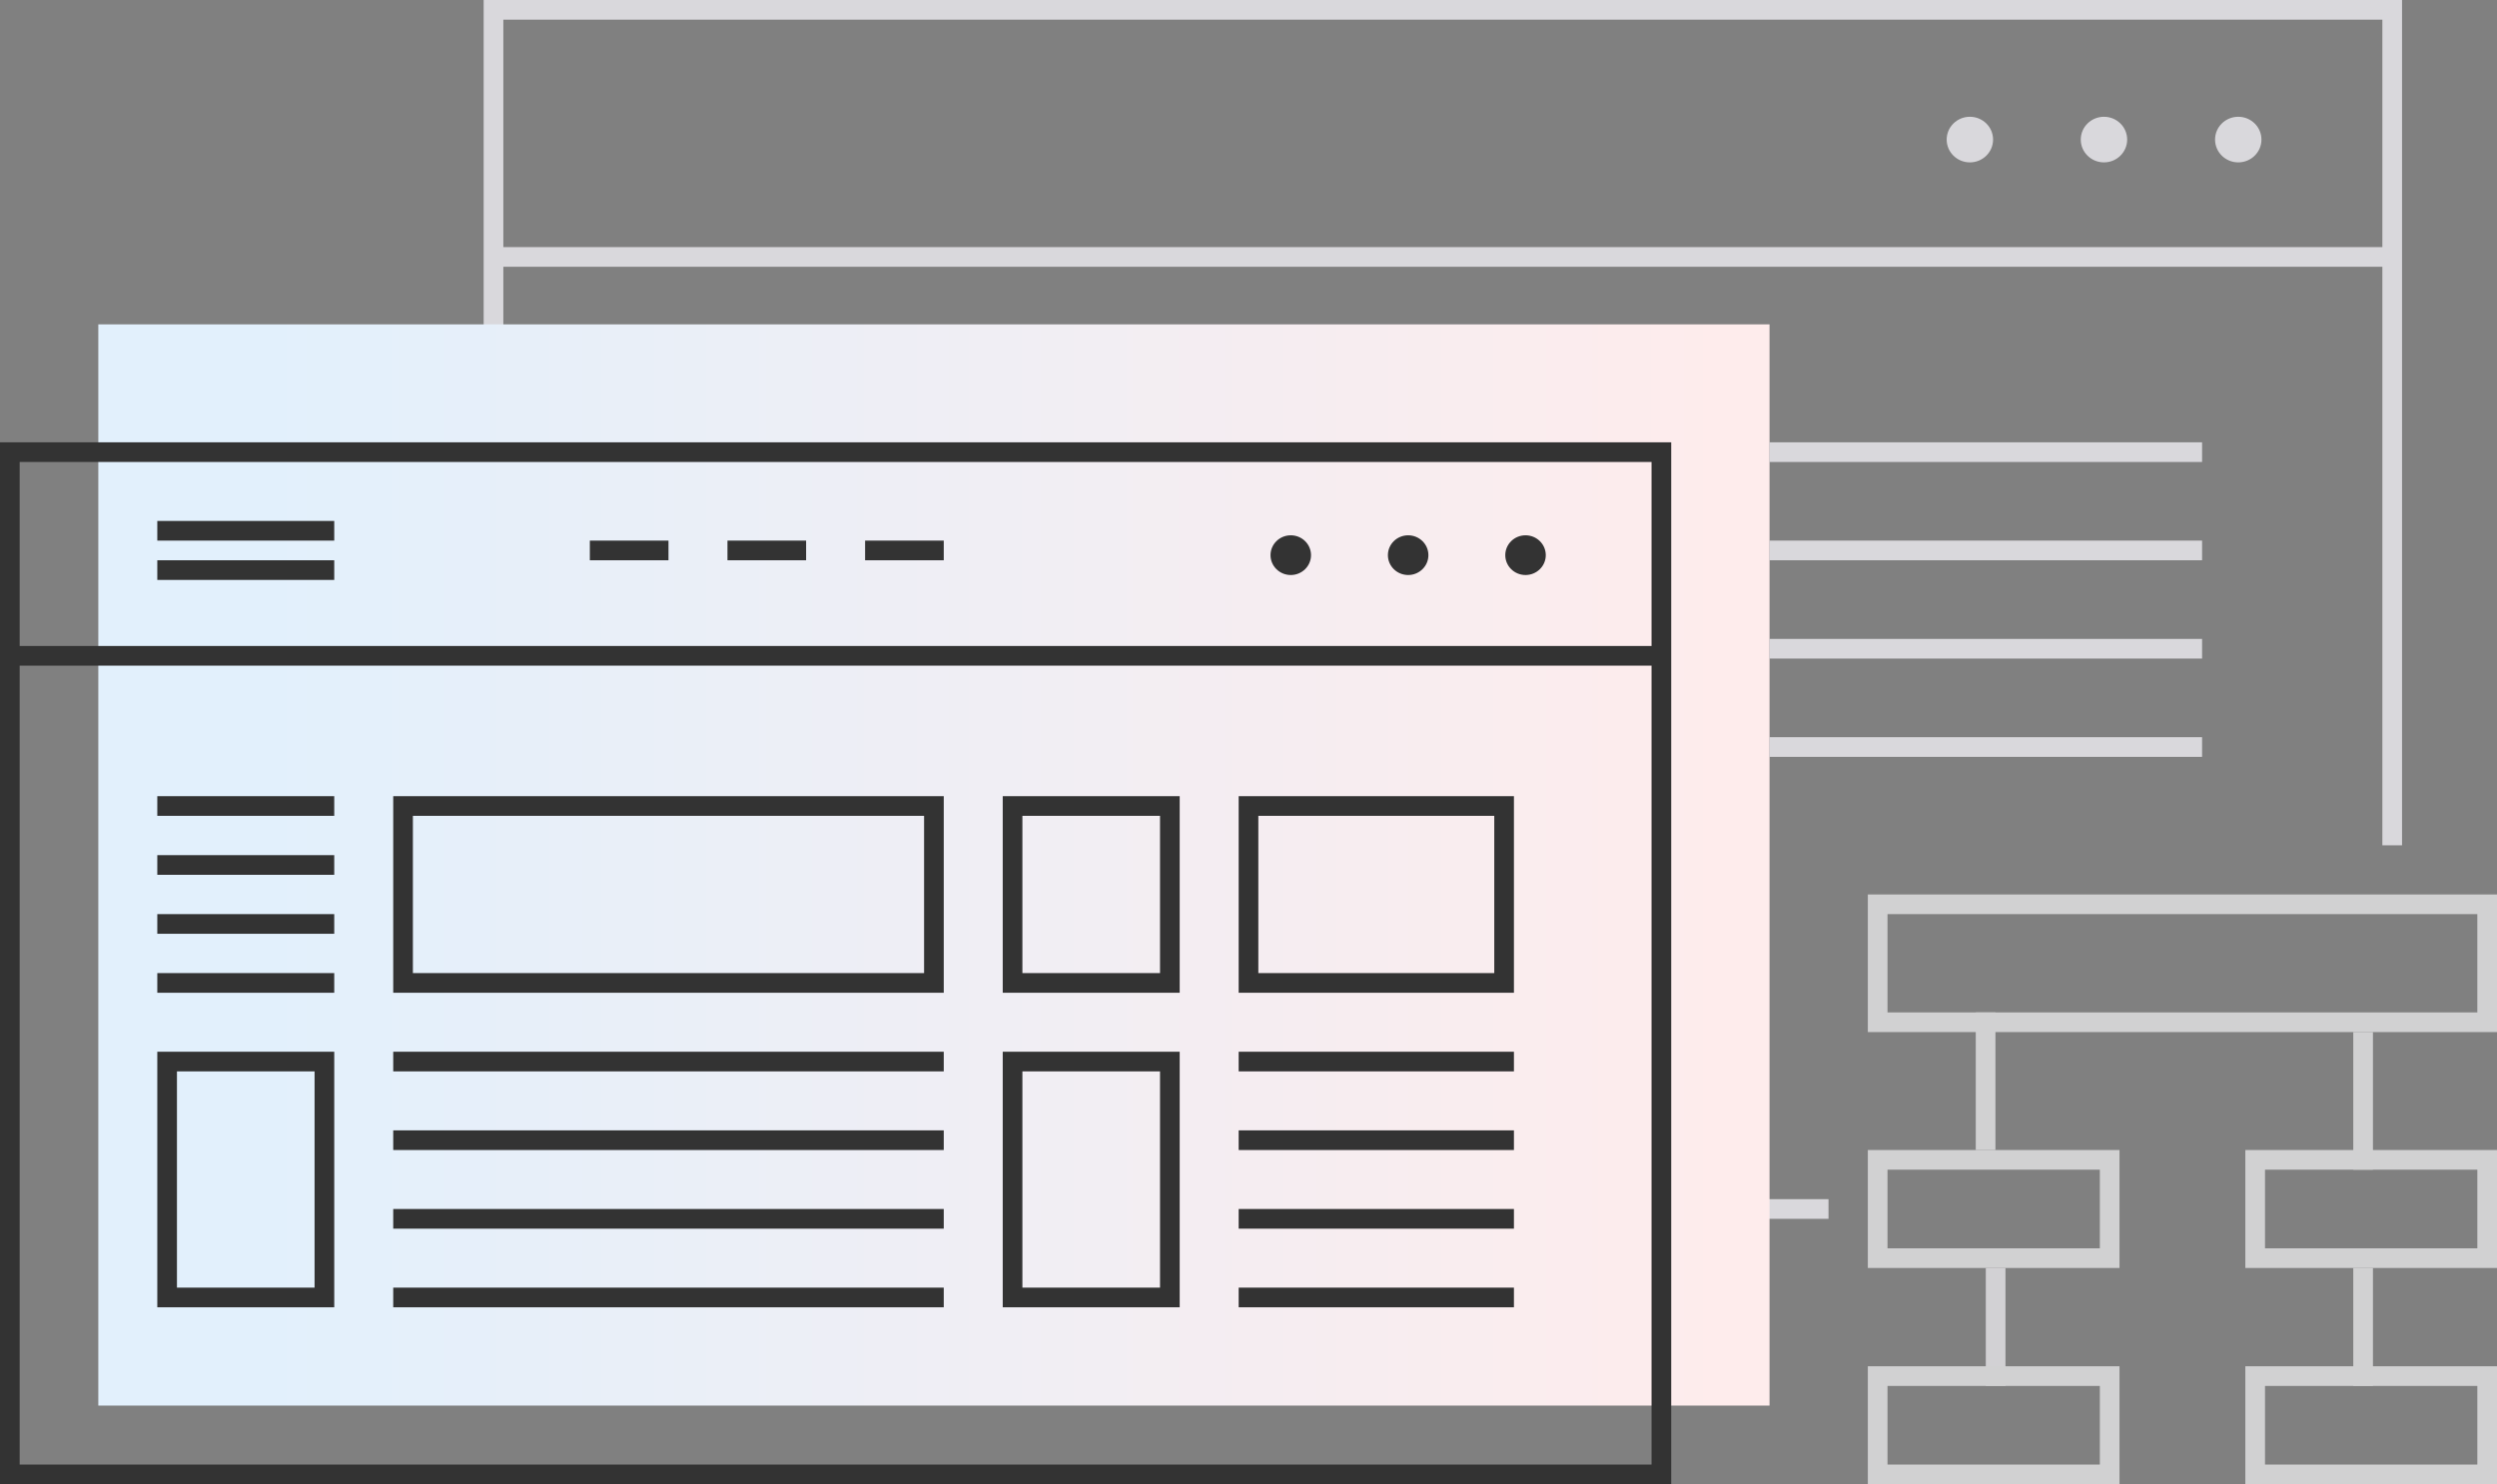
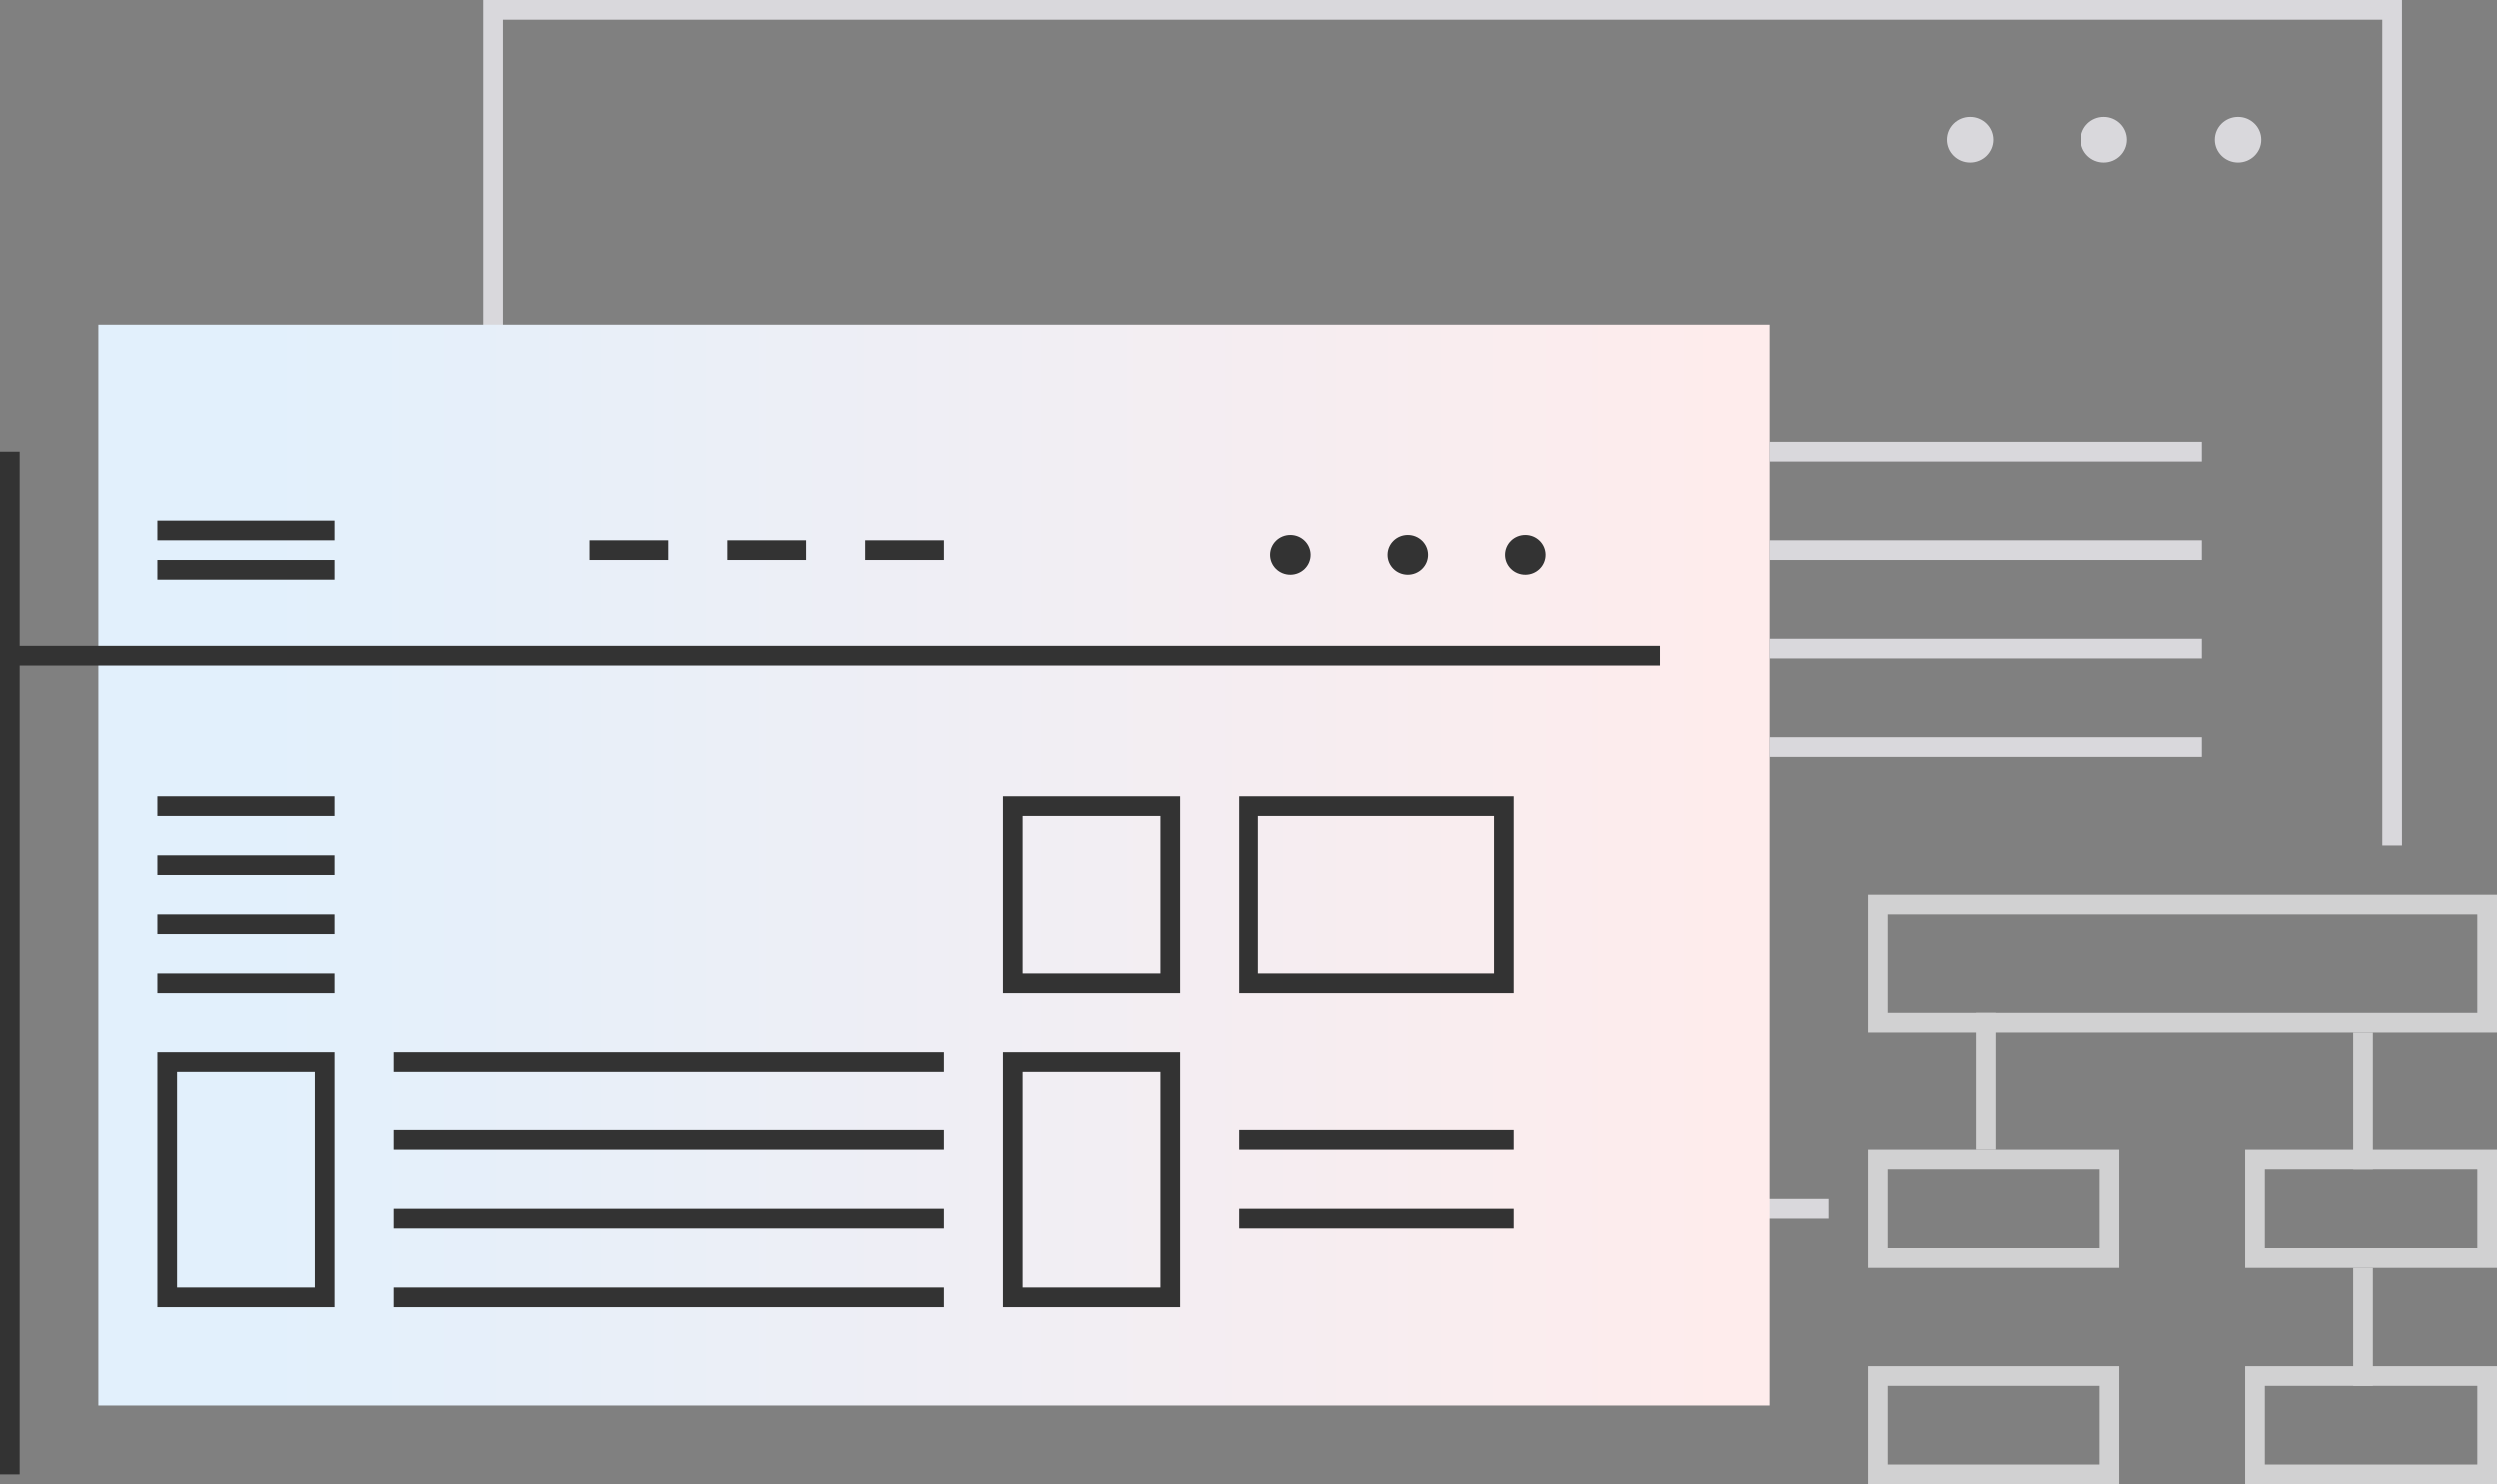
<svg xmlns="http://www.w3.org/2000/svg" id="b620de35-7aa6-4fe4-878e-9a524a814f10" data-name="Layer 1" viewBox="0 0 127 75.5">
  <rect x="0" y="0" width="127" height="75.5" fill="#808080" stroke="none" />
  <defs>
    <linearGradient id="bb87cdbb-3ddc-4763-9673-0691711649d1" x1="87.97" y1="33.5" x2="13.26" y2="33.5" gradientTransform="matrix(1, 0, 0, -1, 0, 78)" gradientUnits="userSpaceOnUse">
      <stop offset="0" stop-color="#feecec" />
      <stop offset="1" stop-color="#e2f0fc" />
    </linearGradient>
  </defs>
  <path d="M93,62H25.1V1h96.57V43.5" transform="translate(0 -0.5)" fill="none" stroke="#d9d8dc" />
-   <line x1="25.1" y1="13.07" x2="121.67" y2="13.07" fill="none" stroke="#d9d8dc" />
  <ellipse cx="100.19" cy="7.1" rx="1.18" ry="1.16" fill="#d9d8dc" />
  <ellipse cx="107.01" cy="7.1" rx="1.18" ry="1.16" fill="#d9d8dc" />
  <ellipse cx="113.84" cy="7.1" rx="1.18" ry="1.16" fill="#d9d8dc" />
  <path d="M5,17H90V72H5Z" transform="translate(0 -0.5)" fill="url(#bb87cdbb-3ddc-4763-9673-0691711649d1)" />
-   <path d="M.5,23.5h84v52H.5Z" transform="translate(0 -0.5)" fill="none" stroke="#333" />
+   <path d="M.5,23.5v52H.5Z" transform="translate(0 -0.5)" fill="none" stroke="#333" />
  <line y1="33.36" x2="84.43" y2="33.36" fill="none" stroke="#333" />
  <ellipse cx="65.65" cy="28.24" rx="1.03" ry="1.01" fill="#333" />
  <ellipse cx="71.62" cy="28.24" rx="1.03" ry="1.01" fill="#333" />
  <ellipse cx="77.59" cy="28.24" rx="1.03" ry="1.01" fill="#333" />
  <line x1="8" y1="29" x2="17" y2="29" fill="none" stroke="#333" />
  <line x1="8" y1="27" x2="17" y2="27" fill="none" stroke="#333" />
  <line x1="30" y1="28" x2="34" y2="28" fill="none" stroke="#333" />
  <line x1="37" y1="28" x2="41" y2="28" fill="none" stroke="#333" />
  <line x1="44" y1="28" x2="48" y2="28" fill="none" stroke="#333" />
  <line x1="8" y1="41" x2="17" y2="41" fill="none" stroke="#333" />
  <line x1="20" y1="54" x2="48" y2="54" fill="none" stroke="#333" />
-   <line x1="77" y1="54" x2="63" y2="54" fill="none" stroke="#333" />
  <line x1="8" y1="44" x2="17" y2="44" fill="none" stroke="#333" />
  <line x1="20" y1="58" x2="48" y2="58" fill="none" stroke="#333" />
  <line x1="77" y1="58" x2="63" y2="58" fill="none" stroke="#333" />
  <line x1="8" y1="47" x2="17" y2="47" fill="none" stroke="#333" />
  <line x1="20" y1="62" x2="48" y2="62" fill="none" stroke="#333" />
  <line x1="77" y1="62" x2="63" y2="62" fill="none" stroke="#333" />
  <line x1="8" y1="50" x2="17" y2="50" fill="none" stroke="#333" />
  <line x1="20" y1="66" x2="48" y2="66" fill="none" stroke="#333" />
-   <line x1="77" y1="66" x2="63" y2="66" fill="none" stroke="#333" />
  <line x1="90" y1="23" x2="112" y2="23" fill="none" stroke="#d9d8dc" />
  <line x1="90" y1="28" x2="112" y2="28" fill="none" stroke="#d9d8dc" />
  <line x1="90" y1="33" x2="112" y2="33" fill="none" stroke="#d9d8dc" />
  <line x1="90" y1="38" x2="112" y2="38" fill="none" stroke="#d9d8dc" />
  <rect x="8.5" y="54" width="8" height="12" fill="none" stroke="#333" />
  <rect x="51.5" y="54" width="8" height="12" fill="none" stroke="#333" />
-   <rect x="20.5" y="41" width="27" height="9" fill="none" stroke="#333" />
  <rect x="51.5" y="41" width="8" height="9" fill="none" stroke="#333" />
  <rect x="63.5" y="41" width="13" height="9" fill="none" stroke="#333" />
-   <line x1="101.5" y1="64.5" x2="101.5" y2="70.5" fill="none" stroke="#d2d1d4" />
  <rect x="95.5" y="46" width="31" height="6" fill="none" stroke="#d1d1d2" />
  <rect x="95.5" y="59" width="11.8" height="5" fill="none" stroke="#d1d1d2" />
  <rect x="95.5" y="70" width="11.8" height="5" fill="none" stroke="#d1d1d2" />
  <rect x="114.7" y="70" width="11.8" height="5" fill="none" stroke="#d1d1d2" />
  <rect x="114.7" y="59" width="11.8" height="5" fill="none" stroke="#d1d1d2" />
  <line x1="120.19" y1="52.5" x2="120.19" y2="59.5" fill="none" stroke="#d1d1d2" />
  <line x1="100.99" y1="51.5" x2="100.99" y2="58.5" fill="none" stroke="#d1d1d2" />
  <line x1="120.19" y1="64.5" x2="120.19" y2="70.5" fill="none" stroke="#d1d1d2" />
</svg>